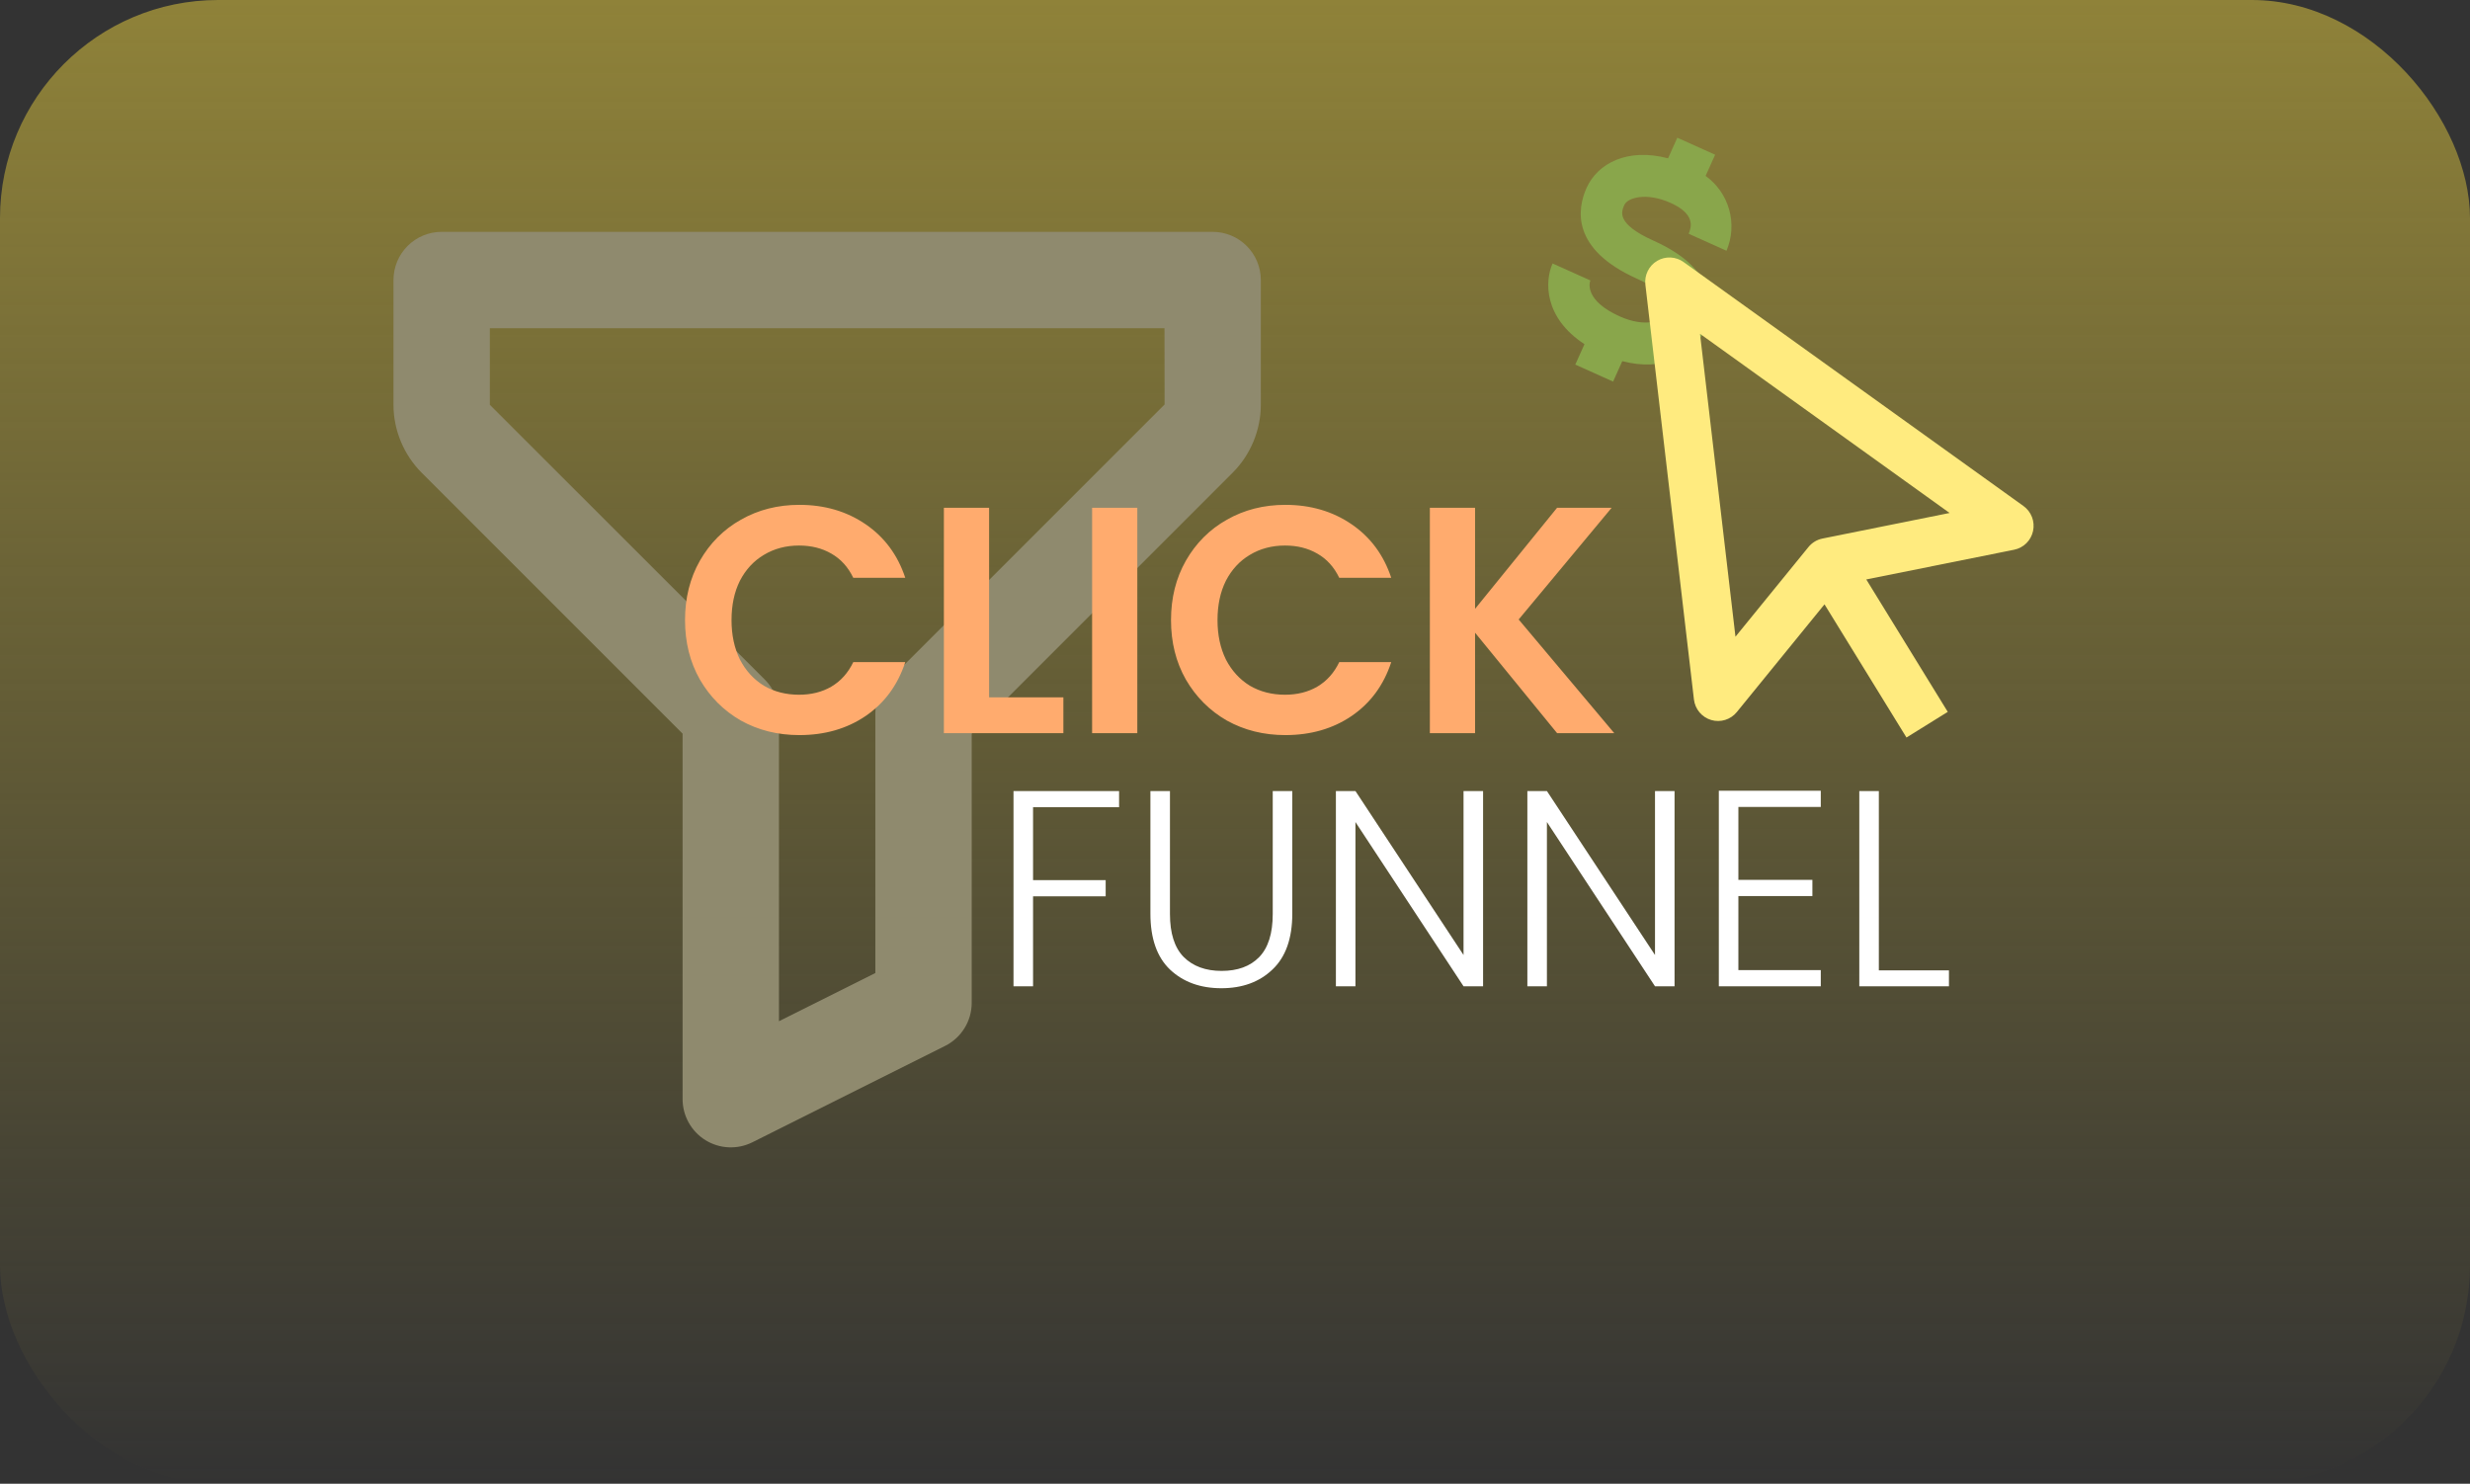
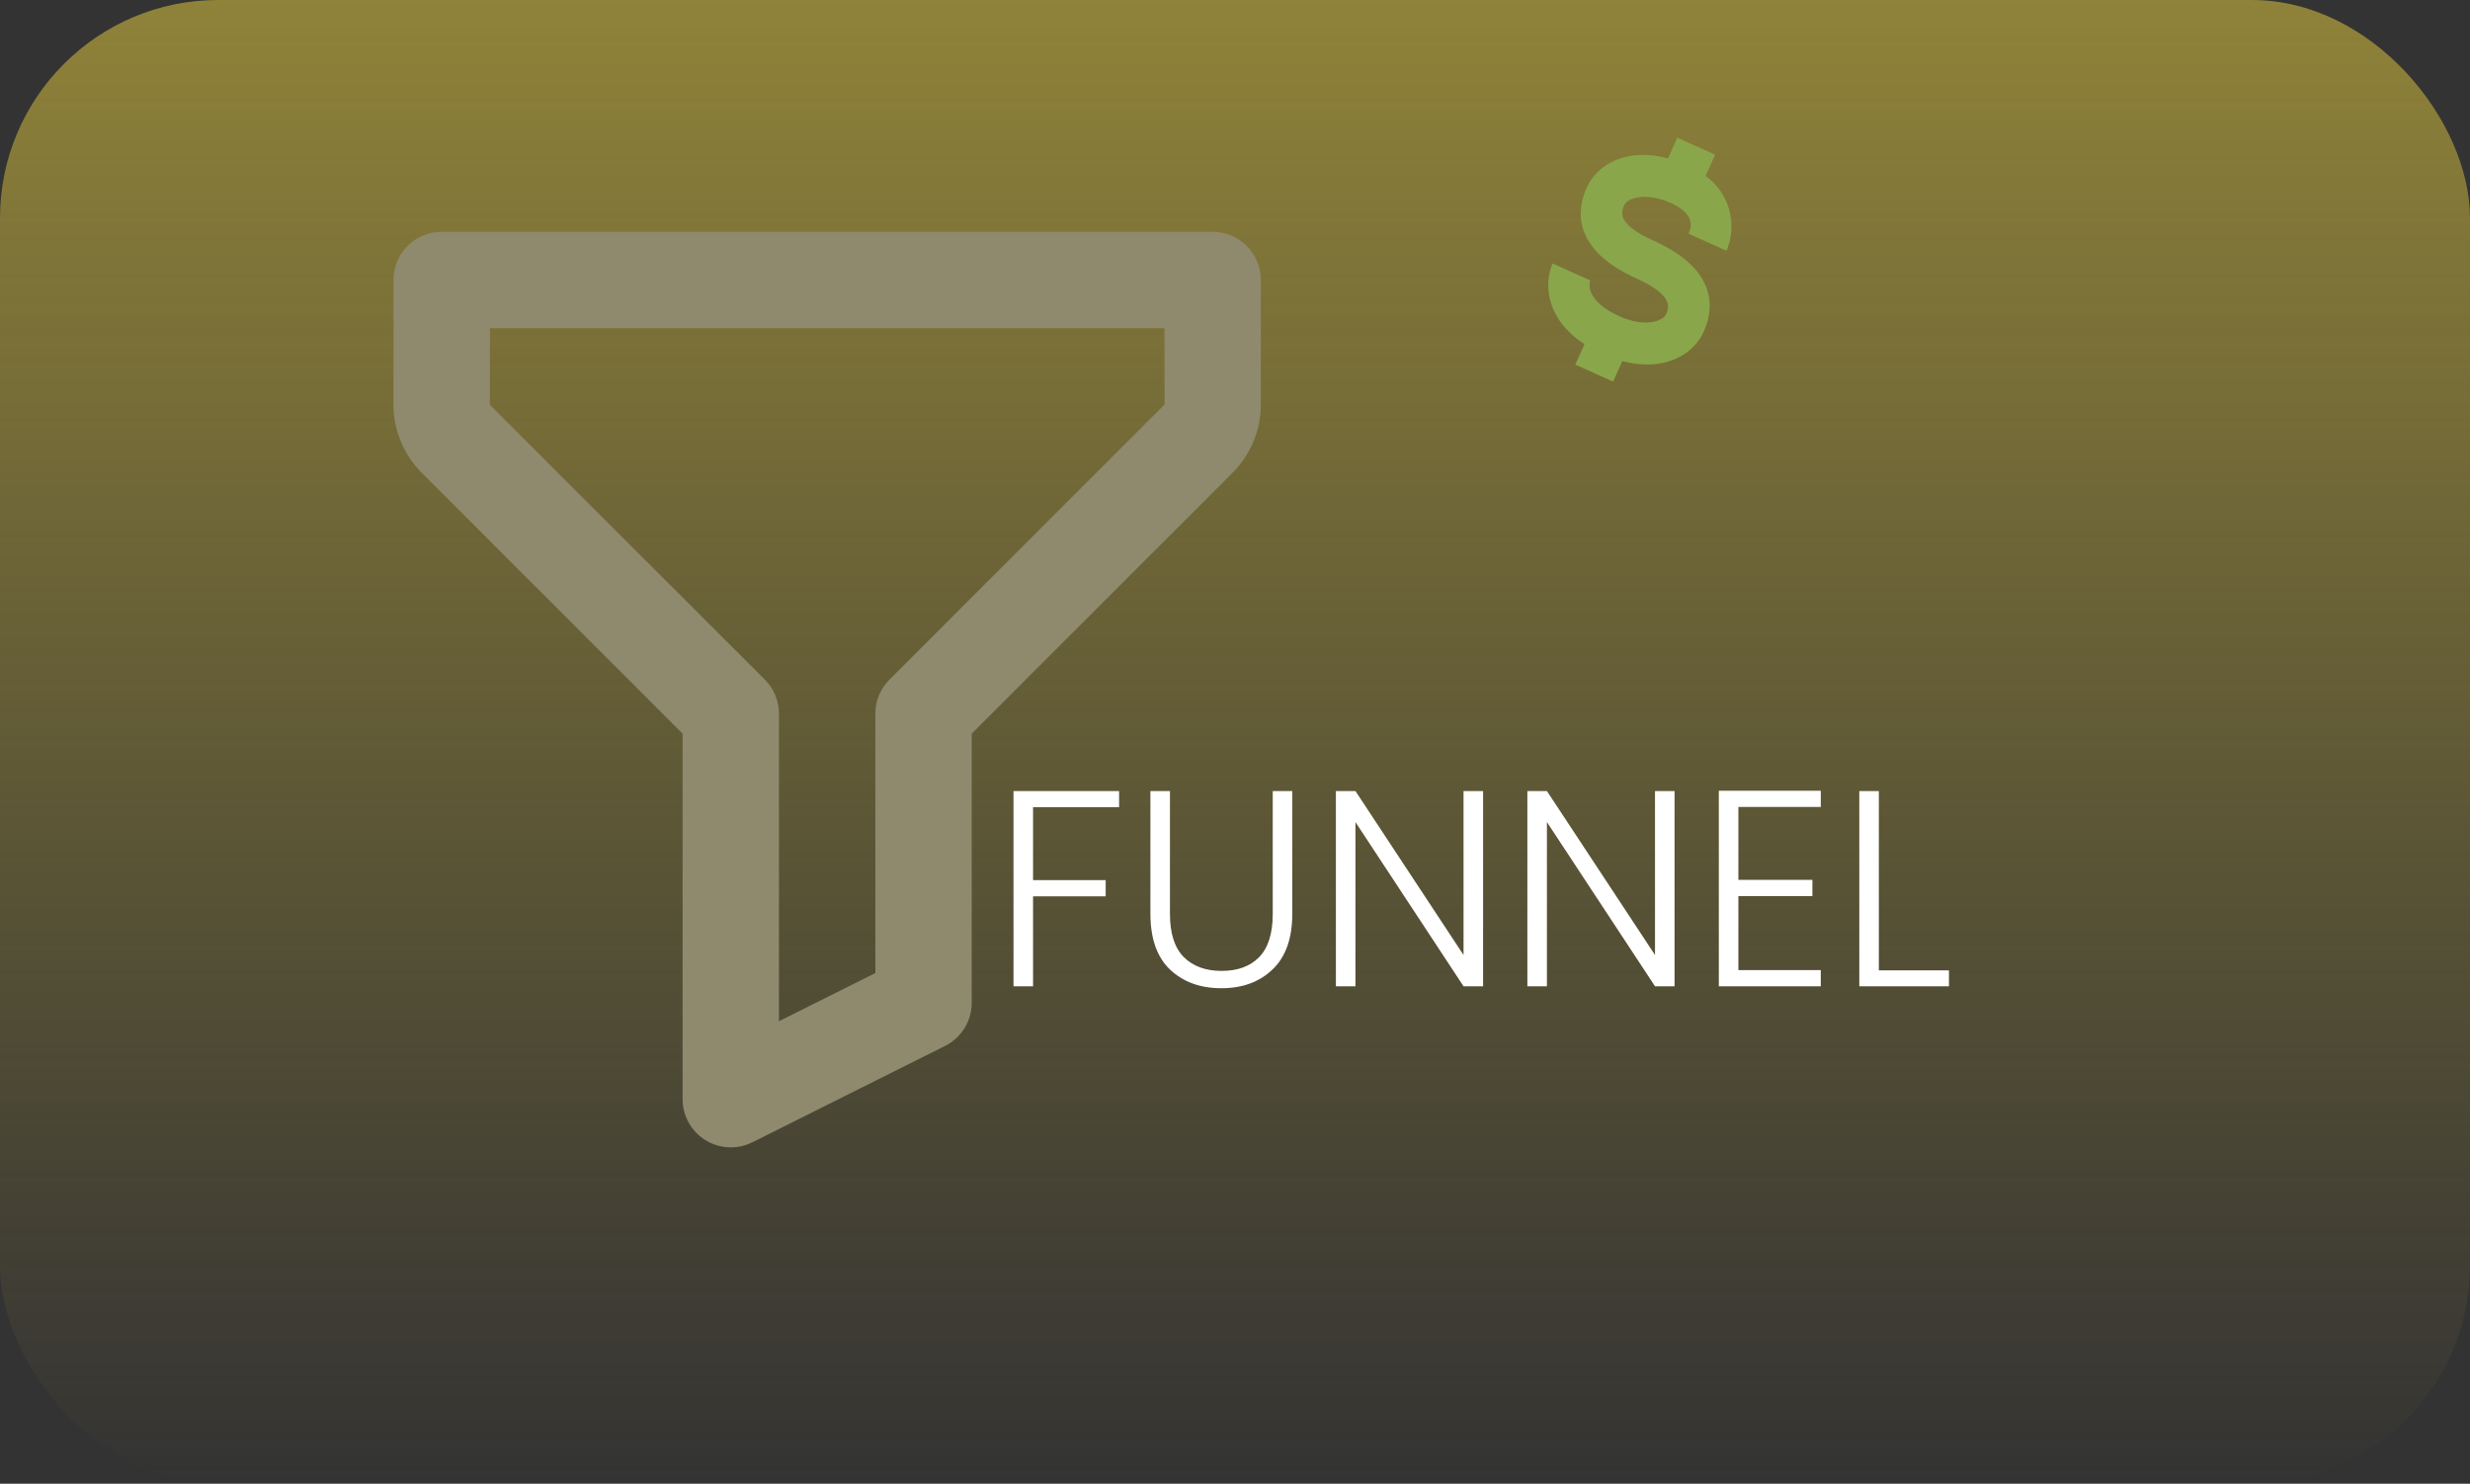
<svg xmlns="http://www.w3.org/2000/svg" width="566" height="340" viewBox="0 0 566 340" fill="none">
  <rect x="0" y="0" width="566" height="340" fill="#333333" stroke="none" />
  <rect width="566" height="340" rx="50" fill="url(#paint0_linear_621_69)" />
  <path d="M277.875 53.125H101.208C98.28 53.125 95.471 54.288 93.4 56.359C91.33 58.43 90.166 61.238 90.166 64.167V92.765C90.166 98.539 92.518 104.215 96.604 108.3L156.417 168.113V251.875C156.419 253.756 156.901 255.606 157.818 257.248C158.734 258.891 160.055 260.273 161.655 261.262C163.255 262.252 165.081 262.817 166.96 262.903C168.839 262.99 170.71 262.595 172.394 261.757L216.56 239.674C220.304 237.797 222.667 233.976 222.667 229.792V168.113L282.479 108.3C286.565 104.215 288.917 98.539 288.917 92.765V64.167C288.917 61.238 287.753 58.43 285.682 56.359C283.612 54.288 280.803 53.125 277.875 53.125ZM203.818 155.735C202.791 156.759 201.976 157.976 201.421 159.315C200.866 160.655 200.581 162.091 200.583 163.542V222.968L178.5 234.01V163.542C178.502 162.091 178.217 160.655 177.662 159.315C177.107 157.976 176.292 156.759 175.265 155.735L112.25 92.765V75.208H266.844L266.866 92.687L203.818 155.735Z" fill="#8F8A6E" />
  <path d="M378.948 55.168C370.284 51.271 371.511 48.542 372.232 46.939C372.953 45.336 377.213 43.971 382.845 46.504C388.476 49.037 387.619 51.984 386.961 53.563L395.625 57.46C396.894 54.483 397.111 51.162 396.242 48.044C395.372 44.927 393.467 42.198 390.84 40.308L393.022 35.456L384.357 31.559L382.234 36.281C372.927 33.814 366.081 37.454 363.568 43.043C361.386 47.895 359.976 57.052 375.052 63.832C383.716 67.729 382.391 70.674 381.767 72.061C381.144 73.447 377.133 75.185 371.155 72.496C363.184 68.911 364.166 64.874 364.439 64.267L355.775 60.371C353.983 64.356 353.666 72.704 363.082 78.865L360.978 83.544L369.642 87.441L371.746 82.762C381.073 85.186 387.918 81.546 390.431 75.957C392.614 71.105 394.024 61.948 378.948 55.168Z" fill="#89A64B" />
-   <path d="M465.875 121.672C466.104 120.606 466.017 119.496 465.626 118.479C465.234 117.462 464.555 116.582 463.673 115.948L385.801 60.05C384.924 59.417 383.884 59.054 382.805 59.006C381.727 58.957 380.658 59.225 379.729 59.777C378.8 60.329 378.051 61.141 377.573 62.114C377.096 63.086 376.911 64.178 377.04 65.254L388.165 160.28C388.293 161.369 388.737 162.397 389.442 163.234C390.147 164.072 391.082 164.682 392.129 164.99C393.177 165.297 394.292 165.288 395.335 164.964C396.377 164.639 397.302 164.013 397.993 163.164L418.084 138.48L436.868 169L446.329 163.12L427.657 132.778L461.526 125.97C462.59 125.761 463.57 125.242 464.343 124.478C465.116 123.713 465.649 122.738 465.875 121.672ZM417.628 123.405C416.365 123.658 415.229 124.343 414.413 125.344L397.682 145.898L389.555 76.49L446.752 117.546L417.628 123.405Z" fill="#FFEB7F" />
-   <path d="M156.975 142.1C156.975 137.019 158.109 132.48 160.379 128.484C162.697 124.439 165.83 121.306 169.777 119.086C173.773 116.817 178.237 115.682 183.171 115.682C188.943 115.682 193.999 117.162 198.341 120.122C202.682 123.082 205.716 127.177 207.443 132.406H195.529C194.345 129.939 192.667 128.089 190.497 126.856C188.375 125.623 185.909 125.006 183.097 125.006C180.087 125.006 177.399 125.721 175.031 127.152C172.712 128.533 170.887 130.507 169.555 133.072C168.272 135.637 167.631 138.647 167.631 142.1C167.631 145.504 168.272 148.513 169.555 151.128C170.887 153.693 172.712 155.691 175.031 157.122C177.399 158.503 180.087 159.194 183.097 159.194C185.909 159.194 188.375 158.577 190.497 157.344C192.667 156.061 194.345 154.187 195.529 151.72H207.443C205.716 156.999 202.682 161.118 198.341 164.078C194.049 166.989 188.992 168.444 183.171 168.444C178.237 168.444 173.773 167.334 169.777 165.114C165.83 162.845 162.697 159.712 160.379 155.716C158.109 151.72 156.975 147.181 156.975 142.1ZM226.652 159.786H243.672V168H216.292V116.348H226.652V159.786ZM260.616 116.348V168H250.256V116.348H260.616ZM268.336 142.1C268.336 137.019 269.471 132.48 271.74 128.484C274.059 124.439 277.191 121.306 281.138 119.086C285.134 116.817 289.599 115.682 294.532 115.682C300.304 115.682 305.361 117.162 309.702 120.122C314.043 123.082 317.077 127.177 318.804 132.406H306.89C305.706 129.939 304.029 128.089 301.858 126.856C299.737 125.623 297.27 125.006 294.458 125.006C291.449 125.006 288.76 125.721 286.392 127.152C284.073 128.533 282.248 130.507 280.916 133.072C279.633 135.637 278.992 138.647 278.992 142.1C278.992 145.504 279.633 148.513 280.916 151.128C282.248 153.693 284.073 155.691 286.392 157.122C288.76 158.503 291.449 159.194 294.458 159.194C297.27 159.194 299.737 158.577 301.858 157.344C304.029 156.061 305.706 154.187 306.89 151.72H318.804C317.077 156.999 314.043 161.118 309.702 164.078C305.41 166.989 300.353 168.444 294.532 168.444C289.599 168.444 285.134 167.334 281.138 165.114C277.191 162.845 274.059 159.712 271.74 155.716C269.471 151.72 268.336 147.181 268.336 142.1ZM356.809 168L338.013 144.986V168H327.653V116.348H338.013V139.51L356.809 116.348H369.315L348.003 141.952L369.907 168H356.809Z" fill="#FFAB6E" />
  <path d="M256.437 181.264V184.976H236.725V201.68H253.365V205.392H236.725V226H232.245V181.264H256.437ZM268.095 181.264V209.424C268.095 213.861 269.141 217.147 271.232 219.28C273.365 221.413 276.266 222.48 279.936 222.48C283.605 222.48 286.464 221.435 288.512 219.344C290.602 217.211 291.648 213.904 291.648 209.424V181.264H296.128V209.36C296.128 215.035 294.613 219.301 291.583 222.16C288.597 225.019 284.693 226.448 279.872 226.448C275.05 226.448 271.125 225.019 268.095 222.16C265.109 219.301 263.616 215.035 263.616 209.36V181.264H268.095ZM339.848 226H335.368L310.6 188.368V226H306.12V181.264H310.6L335.368 218.832V181.264H339.848V226ZM383.723 226H379.243L354.475 188.368V226H349.995V181.264H354.475L379.243 218.832V181.264H383.723V226ZM398.35 184.912V201.616H415.31V205.328H398.35V222.288H417.23V226H393.87V181.2H417.23V184.912H398.35ZM430.538 222.352H446.602V226H426.058V181.264H430.538V222.352Z" fill="white" />
  <defs>
    <linearGradient id="paint0_linear_621_69" x1="283" y1="0" x2="283" y2="340" gradientUnits="userSpaceOnUse">
      <stop stop-color="#8F8239" />
      <stop offset="1" stop-color="#8F8239" stop-opacity="0" />
    </linearGradient>
  </defs>
</svg>